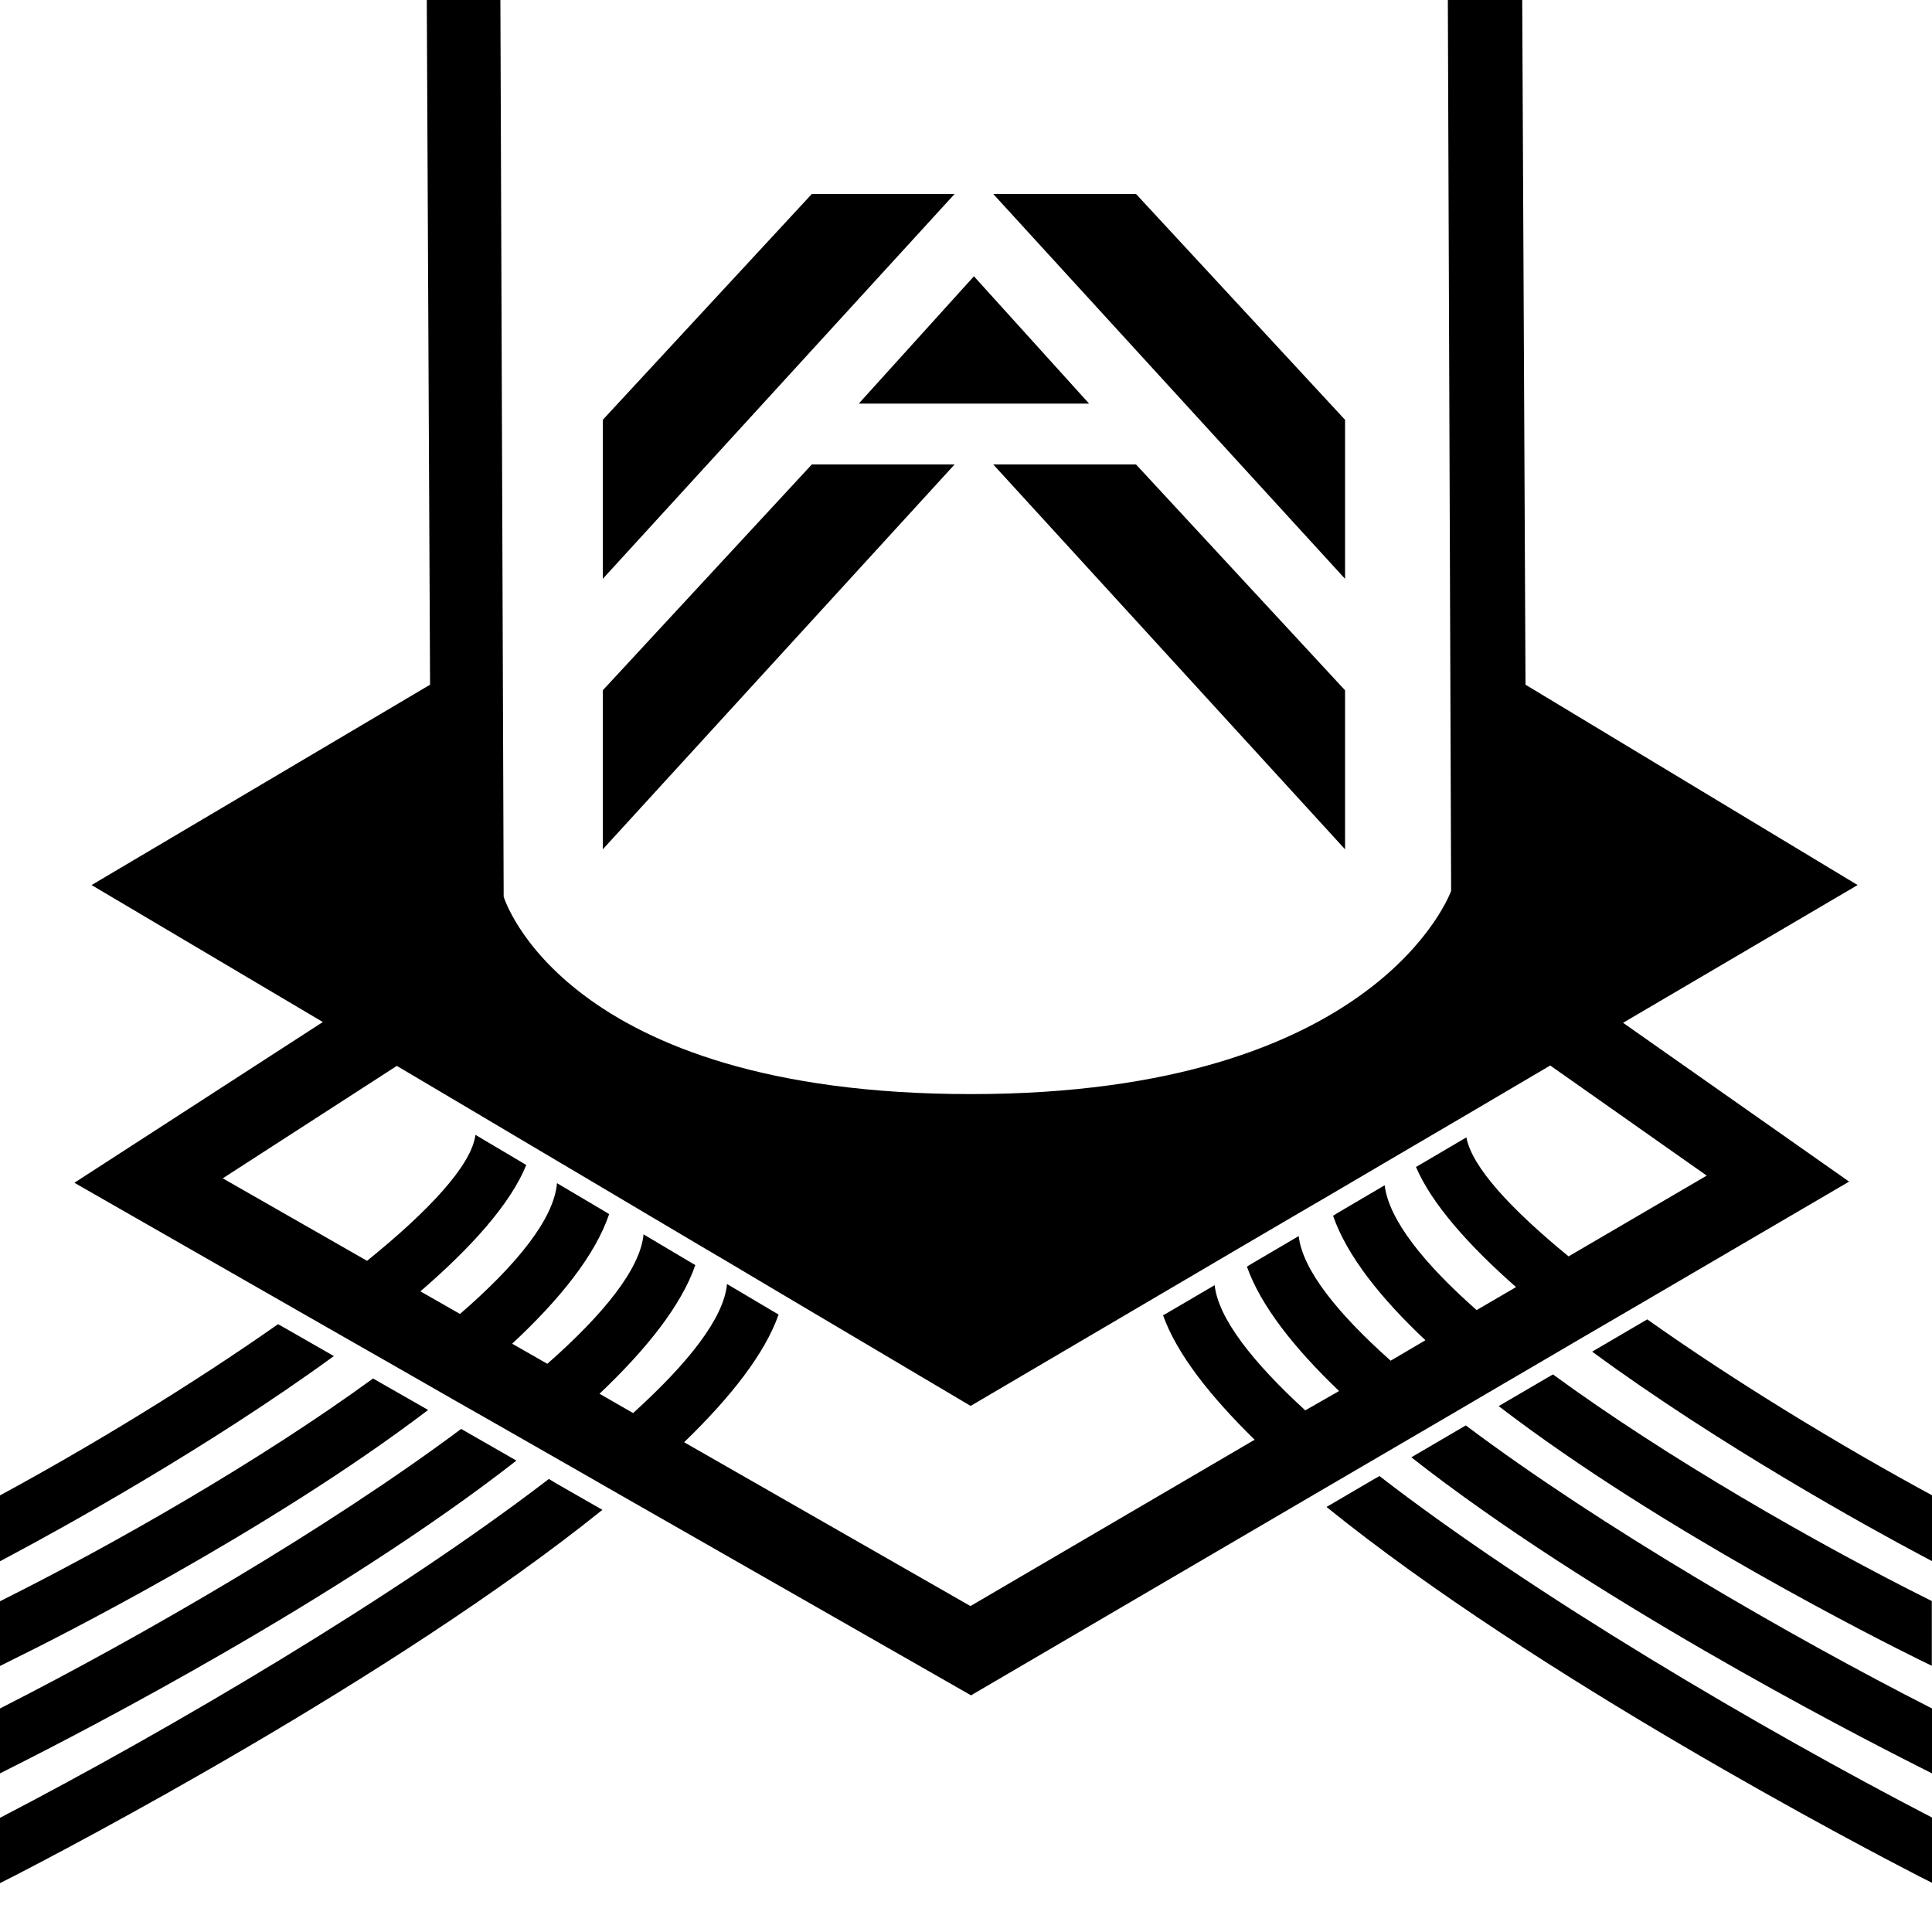
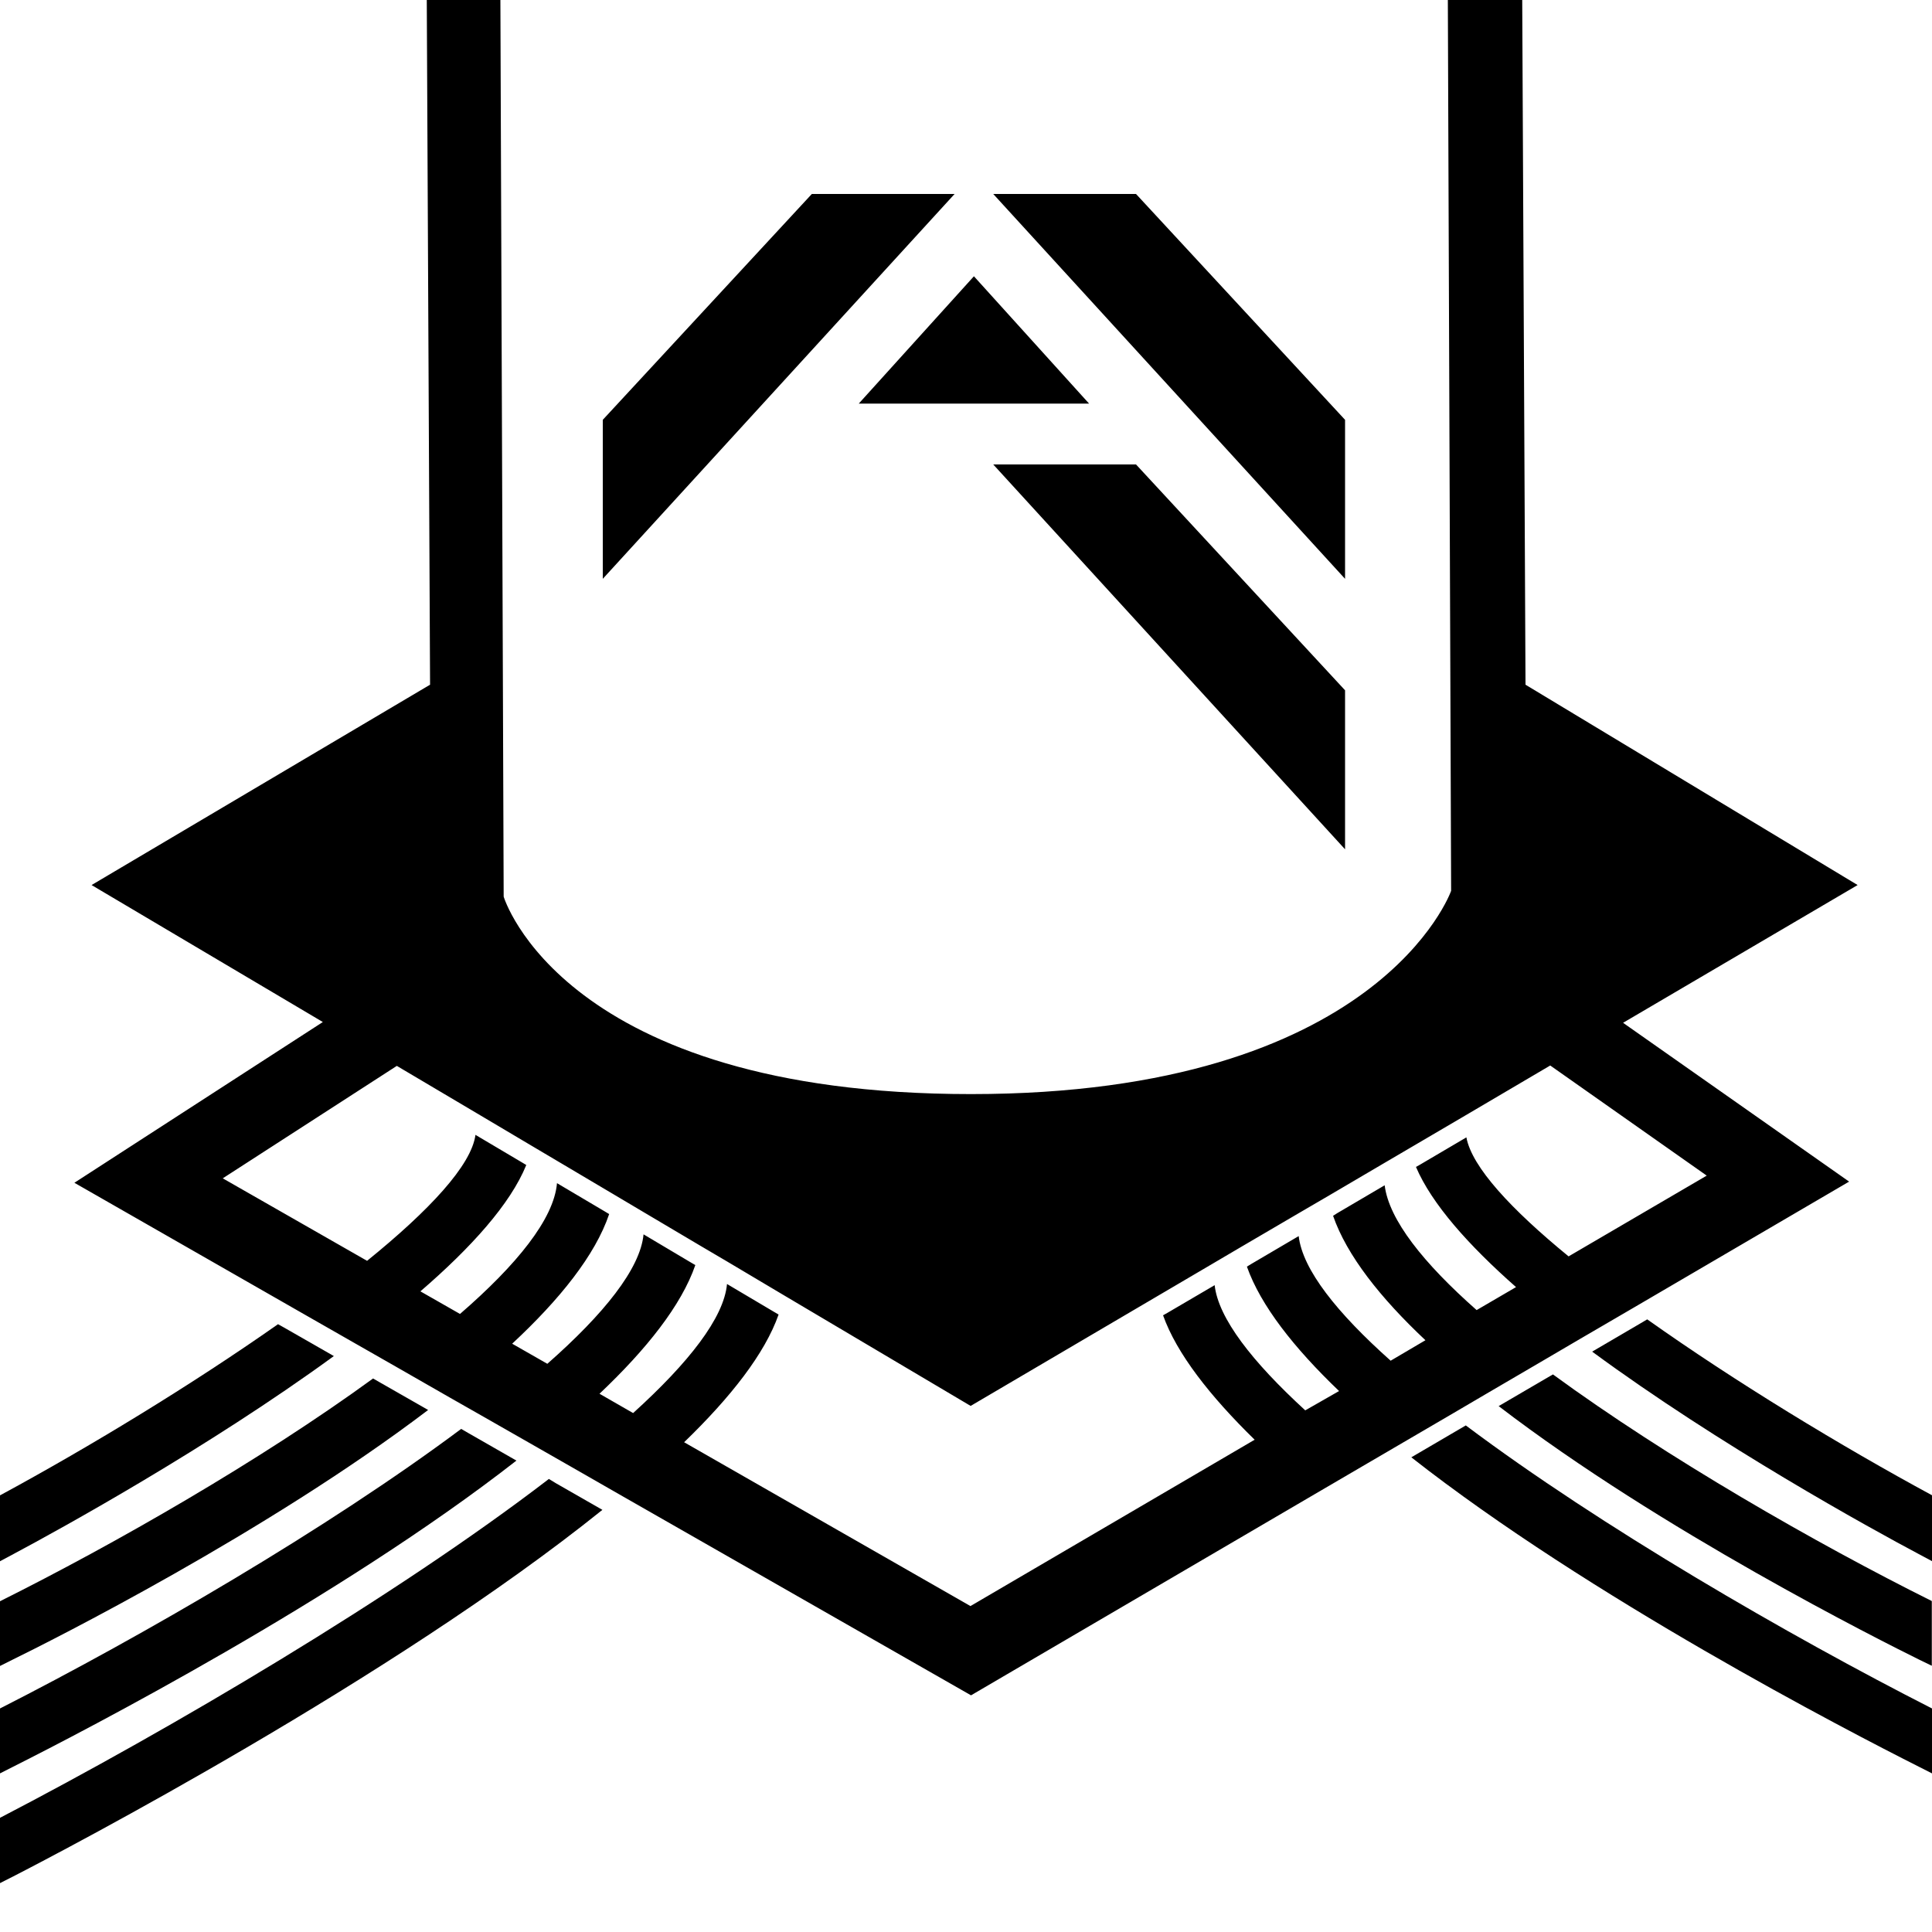
<svg xmlns="http://www.w3.org/2000/svg" fill="#000000" width="800px" height="800px" viewBox="0 0 100 100" version="1.1">
  <polygon points="50.41,14.3 44.45,20.89 56.37,20.89 " />
  <polygon points="42.02,10.04 49.41,10.04 31.2,29.96 31.2,21.73 " />
-   <polygon points="42.02,24.04 49.41,24.04 31.2,43.96 31.2,35.73 " />
  <polygon points="58.8,10.04 51.41,10.04 69.62,29.96 69.62,21.73 " />
  <polygon points="58.8,24.04 51.41,24.04 69.62,43.96 69.62,35.73 " />
  <g>
    <path d="M96.15,45.81L78.96,35.44L78.79,0h-3.85l0.17,46.11c0,0-3.7,10.52-24.85,10.52S26.07,46.41,26.07,46.41L25.9,0h-3.81   l0.17,35.44L4.74,45.81l11.97,7.09L3.85,61.22l11.69,6.69l2.87,1.64l2.05,1.17l2.81,1.61l1.74,0.99l2.82,1.61l1.68,0.96l2.74,1.57   l18.01,10.29l17.82-10.43l2.72-1.59l1.66-0.97l2.79-1.63l1.72-1.01l2.77-1.62l2.03-1.19l2.83-1.65l11.11-6.5l-11.7-8.22   L96.15,45.81z M88.34,60.85l-7.15,4.18c-2.98-2.44-5.01-4.63-5.29-6.16l-2.43,1.43l-0.18,0.1c0.82,1.92,2.73,4.06,5.18,6.22   l-2.04,1.19c-2.74-2.42-4.54-4.67-4.76-6.46l-2.45,1.44L69,62.93c0.71,2.05,2.45,4.25,4.78,6.44l-1.8,1.06   c-2.77-2.47-4.56-4.71-4.76-6.45l-2.45,1.44l-0.23,0.14c0.71,2.01,2.43,4.2,4.77,6.44L67.56,73c-2.75-2.52-4.5-4.77-4.69-6.48   l-2.44,1.43l-0.23,0.13c0.7,1.97,2.41,4.16,4.74,6.44l-14.71,8.61l-14.82-8.48c2.42-2.34,4.18-4.59,4.89-6.61l-0.24-0.14   l-2.43-1.44c-0.16,1.75-1.98,4.07-4.86,6.68l-1.74-1c2.44-2.31,4.24-4.58,4.96-6.66l-0.24-0.14l-2.44-1.45   c-0.17,1.78-2.05,4.12-4.98,6.7l-1.82-1.04c2.46-2.29,4.3-4.58,5.02-6.71l-0.25-0.15l-2.45-1.45c-0.16,1.86-2.09,4.23-5.02,6.77   l-2.05-1.17c2.62-2.26,4.66-4.52,5.48-6.54l-0.2-0.12l-2.43-1.44c-0.21,1.58-2.4,3.92-5.61,6.52l-7.47-4.27l9.01-5.82l4.12,2.44   l2.9,1.72l1.3,0.77l2.92,1.73l1.55,0.92l2.92,1.73l1.41,0.83l2.91,1.73l9.67,5.73l9.68-5.69l2.91-1.71l1.41-0.83l2.92-1.71   l1.56-0.91l2.91-1.71l1.33-0.78l2.88-1.69l4.4-2.59L88.34,60.85z" />
  </g>
  <g>
    <path d="M0.71,80.43c2.42-1.29,10.07-5.5,16.57-10.24l-2.48-1.42l-0.41-0.23C9.89,71.7,4.6,74.91,0,77.4v3.41L0.71,80.43z" />
    <path d="M0.66,85.9c1.94-0.95,13.13-6.56,21.5-12.92l-2.45-1.4l-0.4-0.23C13.46,75.61,5.93,79.92,0,82.88v3.35L0.66,85.9z" />
    <path d="M0.67,91.45c3.74-1.88,16.89-8.69,26.06-15.85l-2.48-1.42l-0.38-0.22C16.93,79.14,7.37,84.68,0,88.43v3.36L0.67,91.45z" />
    <path d="M28.41,76.55C20.46,82.65,8.83,89.5,0,94.09v3.38l0.69-0.35c2.73-1.4,19.63-10.24,30.49-18.97l-2.41-1.38L28.41,76.55z" />
    <path d="M85.26,68.29l-0.39,0.23l-2.46,1.44c6.56,4.83,14.42,9.16,16.89,10.47l0.71,0.38V77.4C95.28,74.84,89.83,71.53,85.26,68.29   z" />
    <path d="M80.38,71.14L80,71.36l-2.43,1.42c8.4,6.44,19.8,12.15,21.76,13.12l0.66,0.32v-3.35C93.97,79.87,86.29,75.46,80.38,71.14z" />
    <path d="M75.87,73.78l-0.36,0.21l-2.46,1.44c9.19,7.22,22.51,14.12,26.28,16.02l0.67,0.34v-3.36   C92.54,84.63,82.84,79.01,75.87,73.78z" />
-     <path d="M71.4,76.4l-0.35,0.2L68.66,78c10.85,8.78,27.92,17.7,30.66,19.11l0.69,0.35v-3.38C91.1,89.46,79.34,82.54,71.4,76.4z" />
  </g>
</svg>